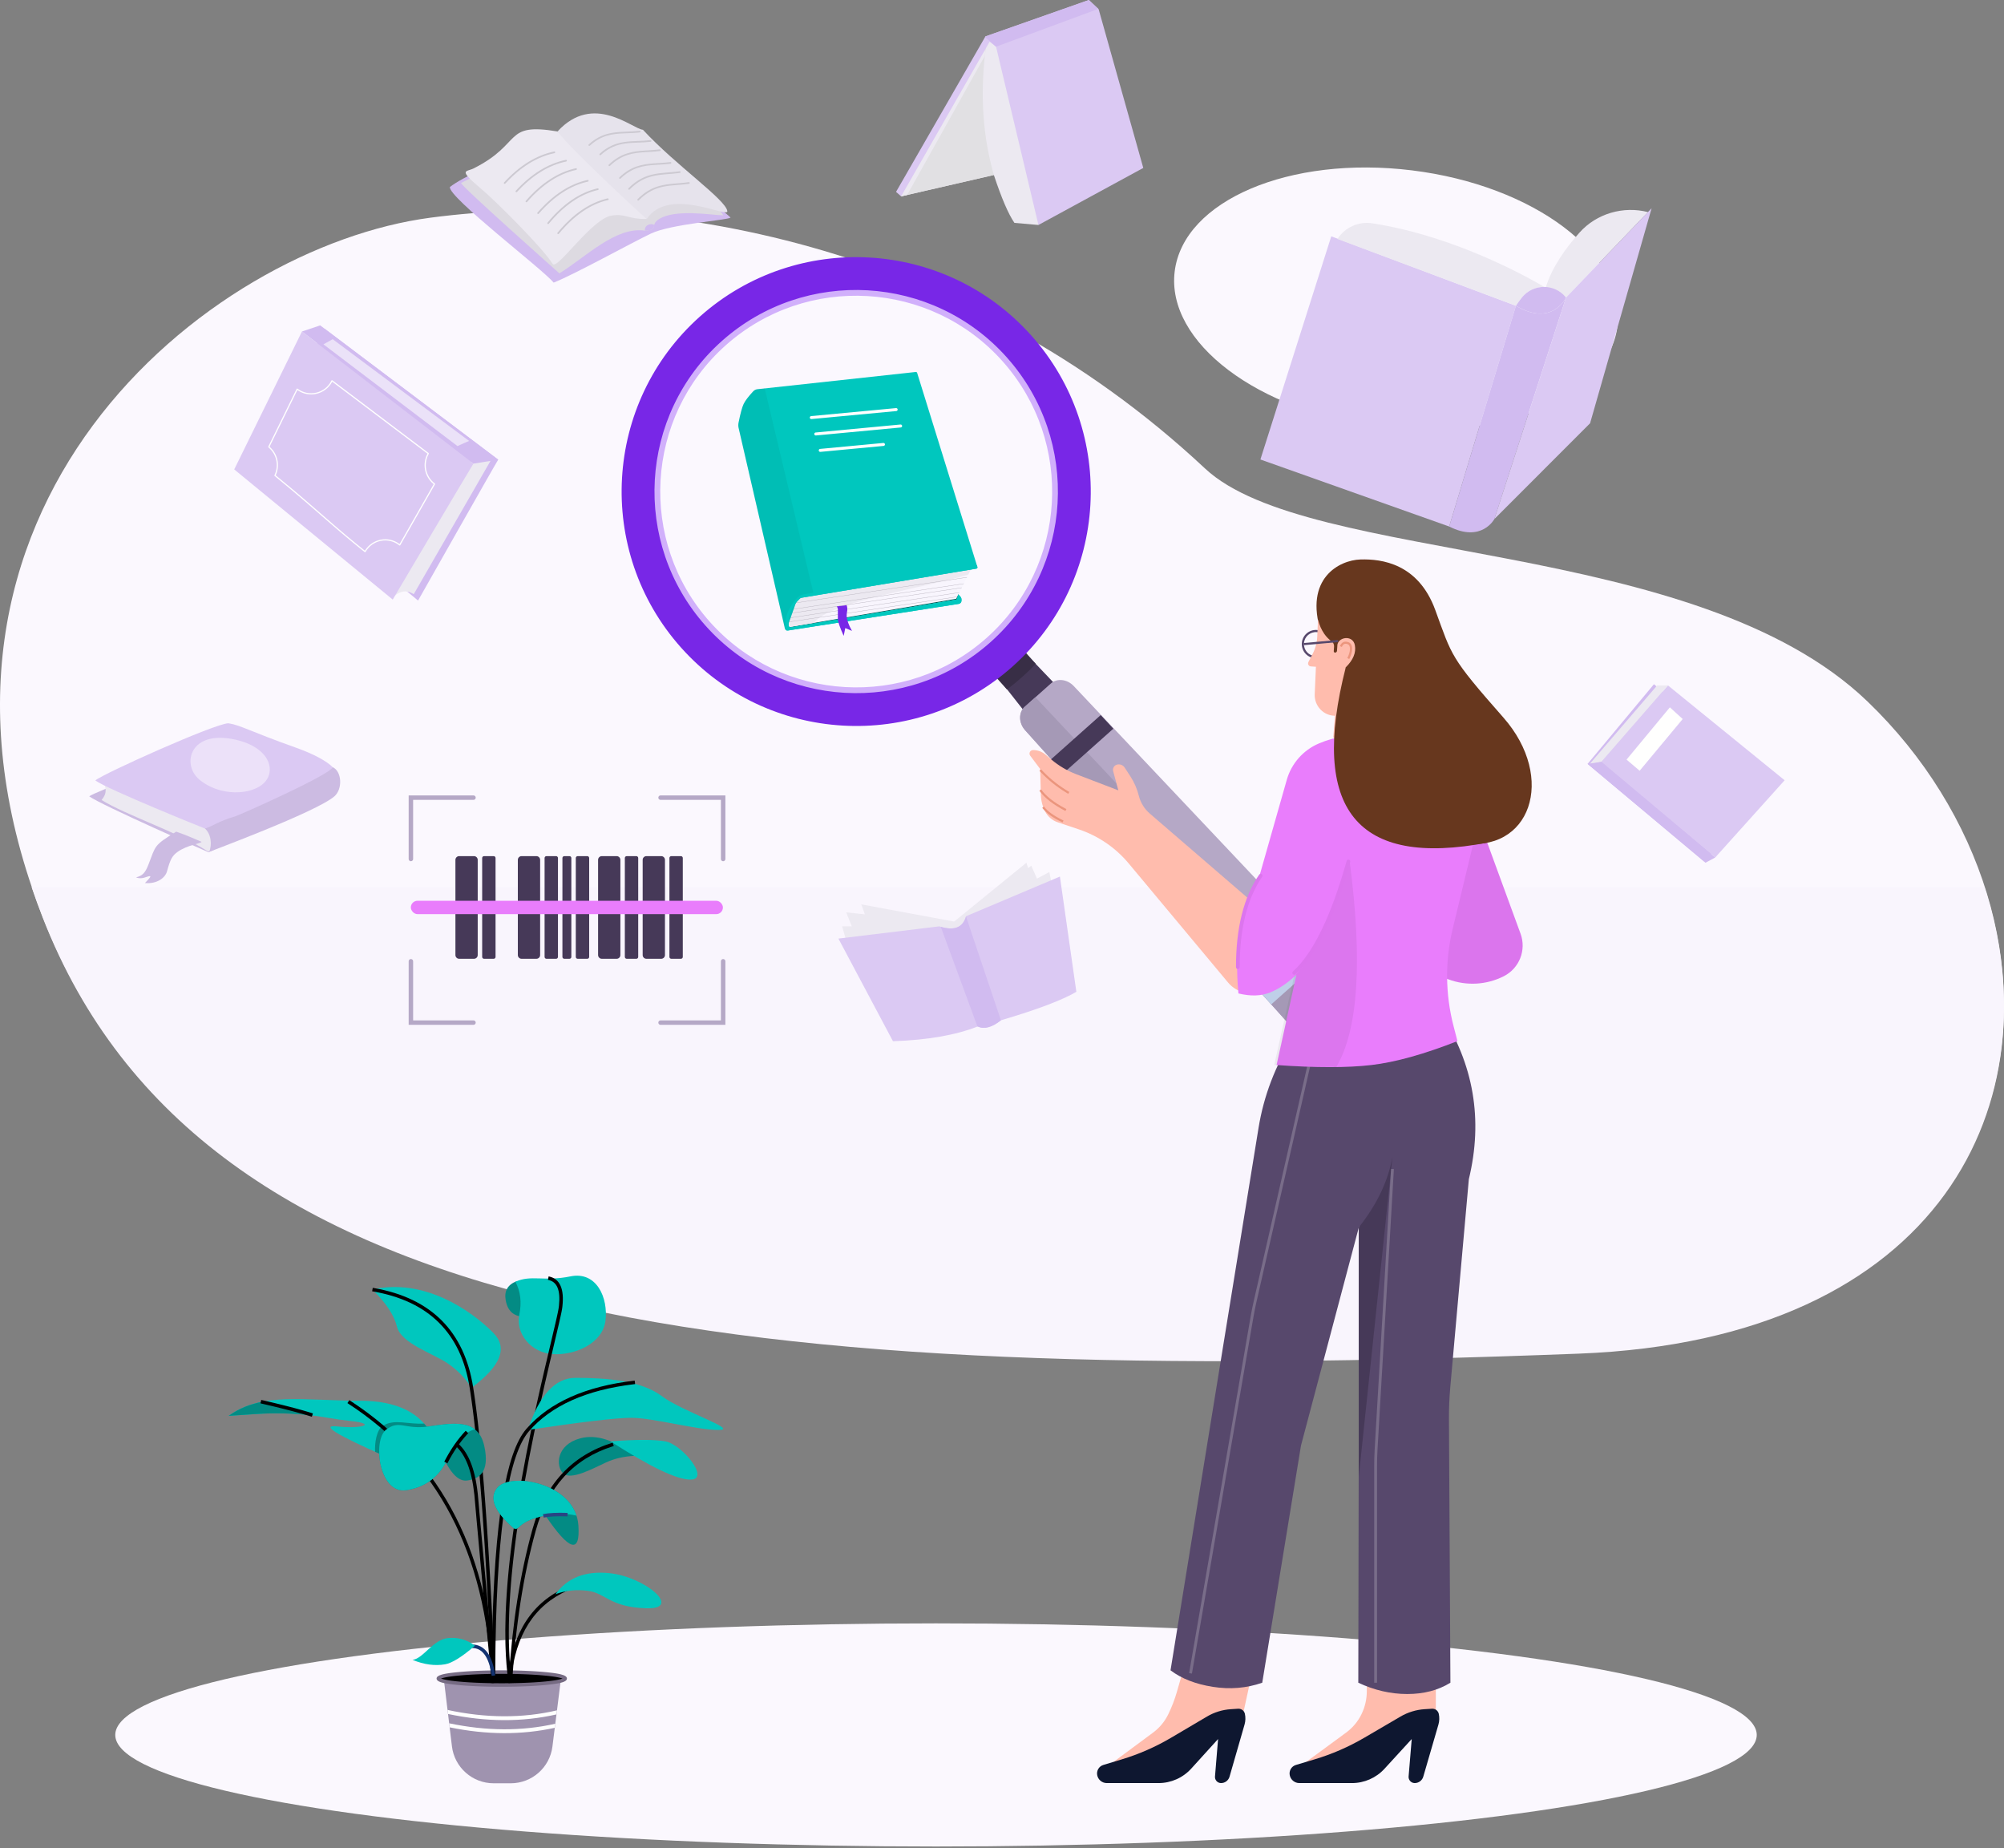
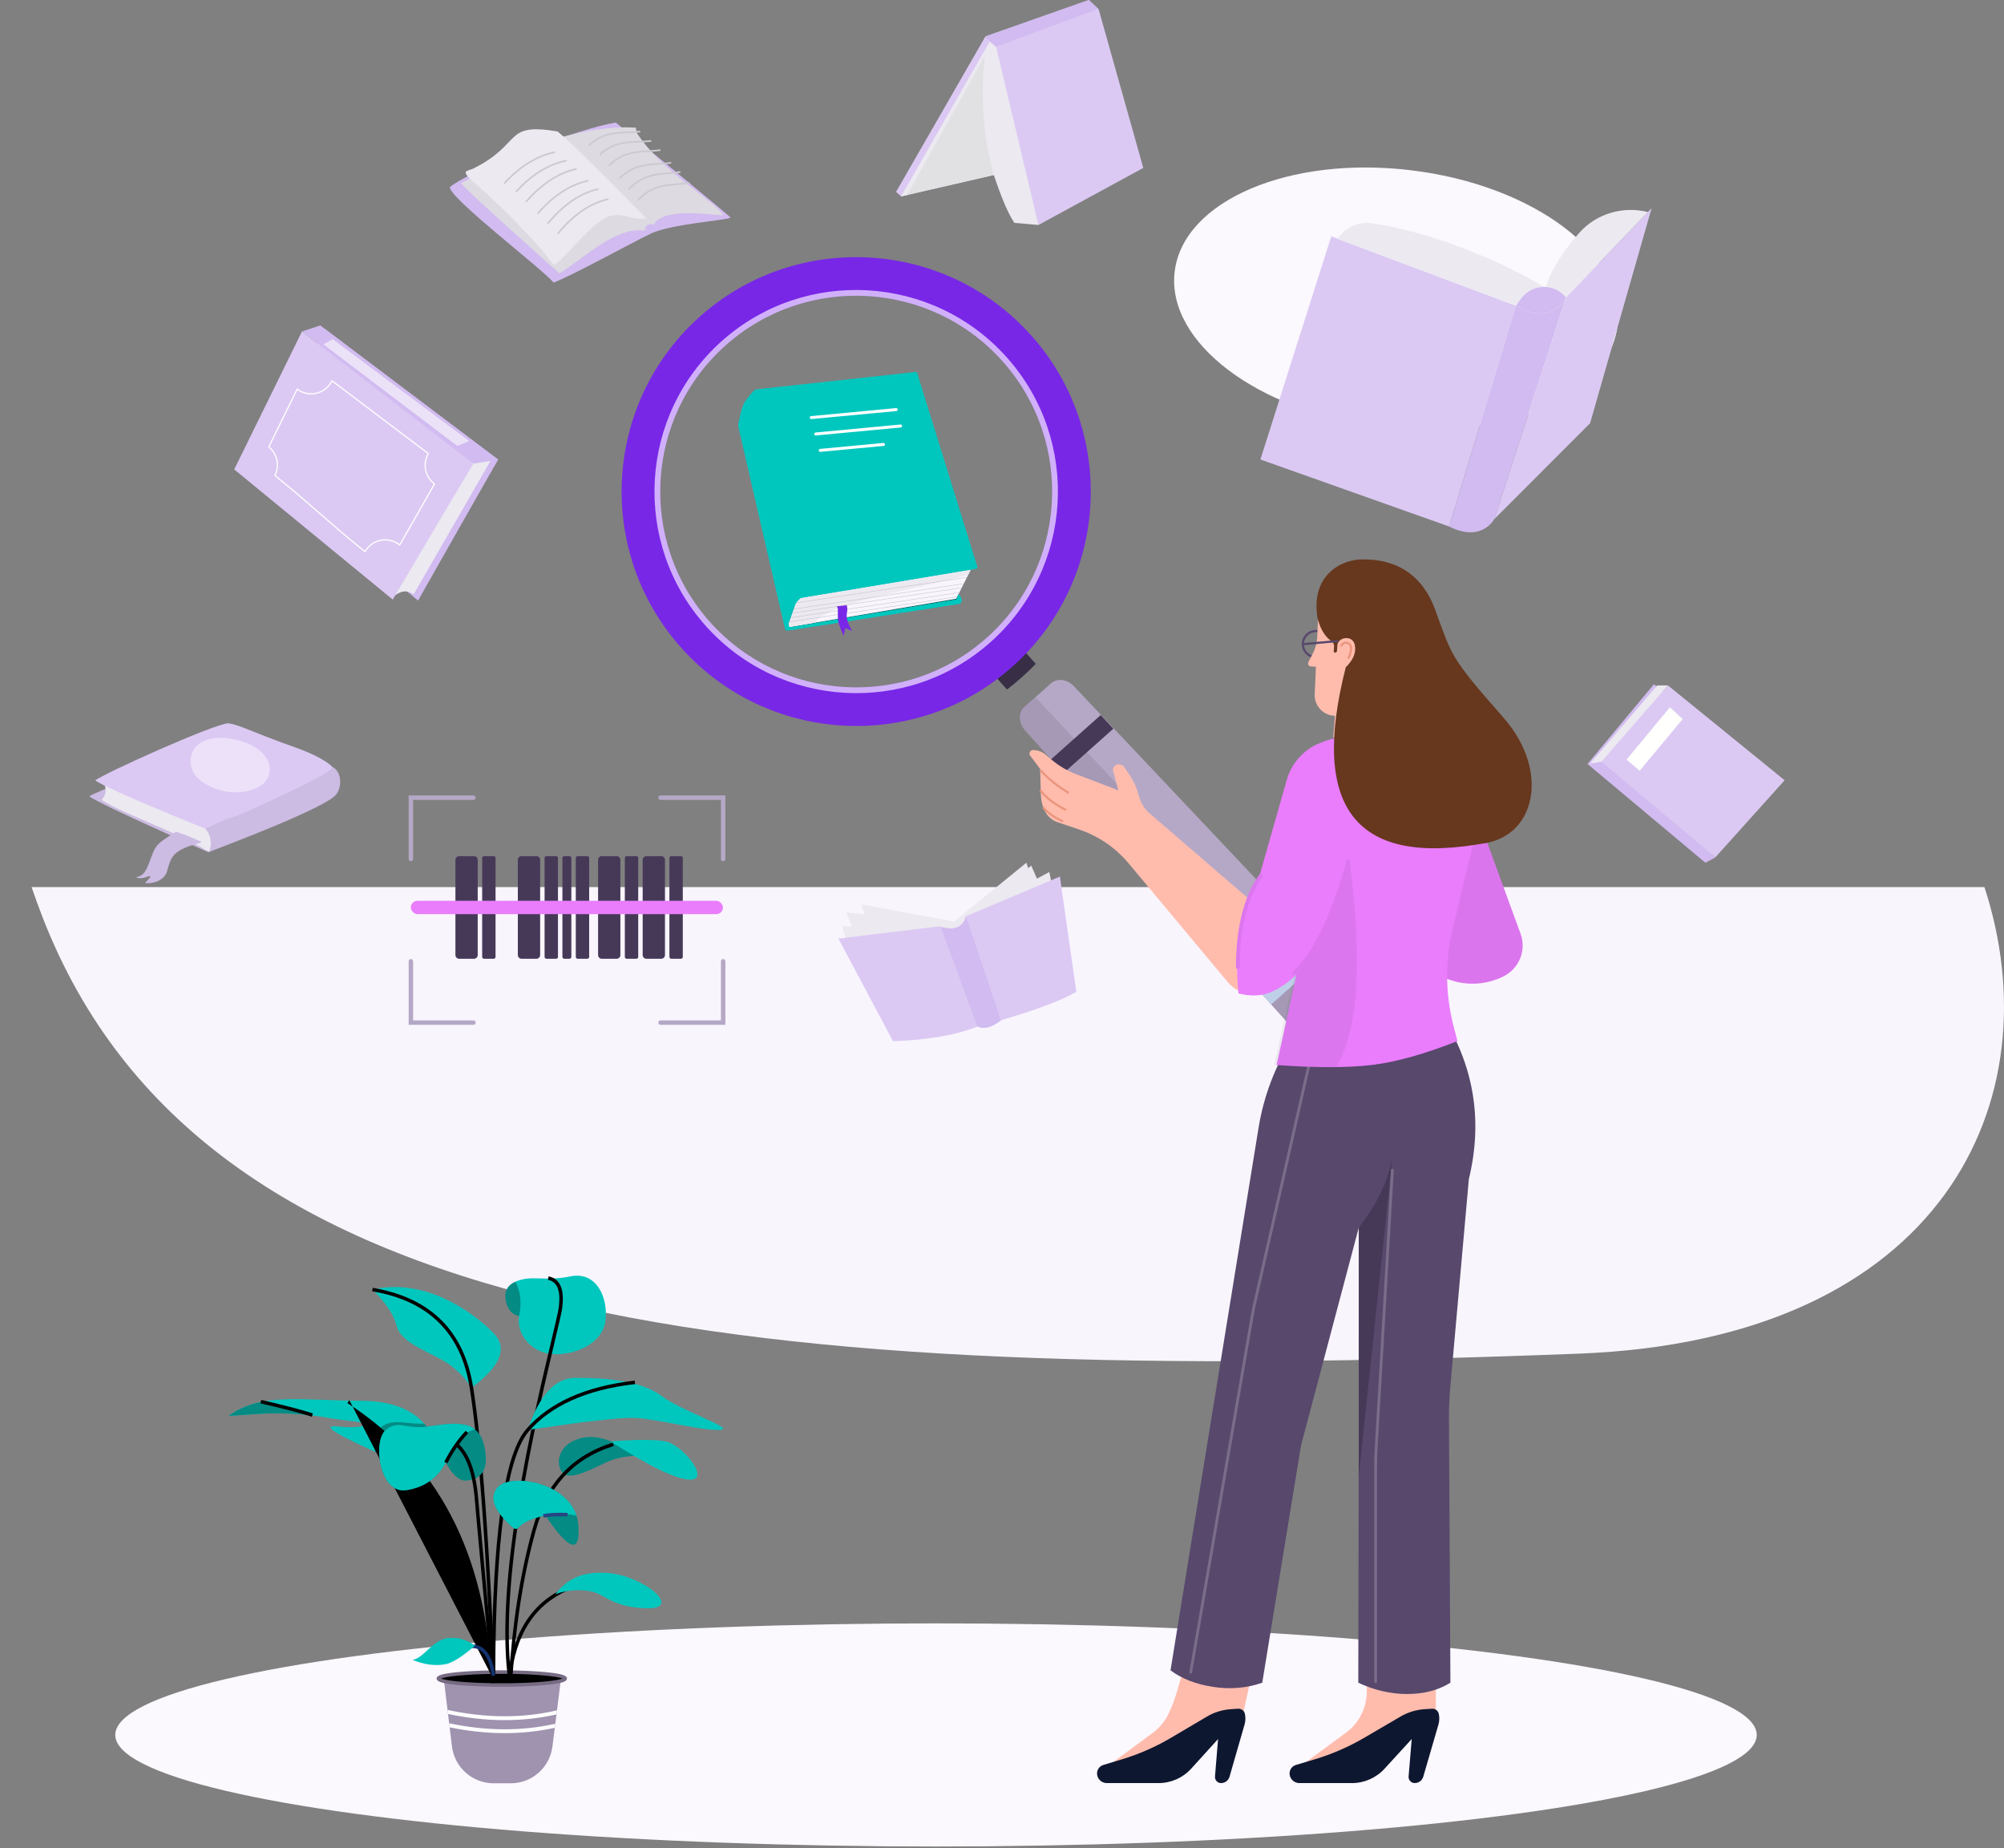
<svg xmlns="http://www.w3.org/2000/svg" width="1078px" height="994px" viewBox="0 0 1078 994" version="1.1">
  <rect x="0" y="0" width="1078" height="994" fill="#808080" stroke="none" />
  <title>4. Searching for a Book</title>
  <g id="spareisle" stroke="none" stroke-width="1" fill="none" fill-rule="evenodd">
    <g id="4.-Searching-for-a-Book">
      <ellipse id="Oval" fill="#FBF8FE" cx="503.5" cy="933.106" rx="441.5" ry="60" />
-       <path d="M22.991,493.205 C-63.074,273.585 111.607,132.834 231.678,117.063 C351.75,101.293 517.849,129.976 648.191,251.948 C704.093,304.262 911.844,288.237 1004.509,377.209 C1127.9,495.681 1108.534,717.094 849.171,727.045 C395.029,744.468 109.057,712.825 22.991,493.205 Z" id="Path-57" fill="#FBF8FE" />
      <ellipse id="Oval" fill="#FBF8FE" transform="translate(751, 160.606) rotate(7) translate(-751, -160.606) " cx="751" cy="160.606" rx="120" ry="69.5" />
      <path d="M849.204,728.041 C395.127,745.482 109.196,713.806 23.143,493.958 C20.924,488.288 18.878,482.67 17,477.106 L1067.479,477.112 C1104.631,590.956 1046.046,720.48 849.204,728.041 Z" id="Path" fill="#F9F5FD" />
      <g id="Group-4" transform="translate(273.824, 113.137)">
        <g id="magnifier" transform="translate(302.176, 258.685) scale(-1, 1) rotate(77) translate(-302.176, -258.685) translate(97.369, -4.156)">
          <g id="Group-8" transform="translate(182.905, 212.563)">
            <path d="M16.926,0 L28.67,16.615 C26.03,18.809 23.285,20.918 20.438,22.934 C17.591,24.951 14.691,26.838 11.745,28.601 L11.745,28.601 L0,11.987" id="Clip-7" />
-             <polygon id="Path-6" fill="#463958" points="20.89 42.5 5.715 19.335 21.103 7.356 42.784 34.313" />
            <path d="M16.926,0 L0,11.987 L11.745,28.601 C14.691,26.838 17.591,24.951 20.438,22.934 C23.285,20.918 26.03,18.809 28.67,16.615 L16.926,0 Z" id="Fill-6" fill="#382E46" />
          </g>
          <g id="Group-11" transform="translate(199.905, 239.24)">
            <path d="M205.296,251.775 C212.011,260.875 210.938,273.032 202.937,278.699 L196.035,283.587 C188.034,289.253 176.223,286.218 169.884,276.853 L166.942,272.511 L162.484,265.924 L159.944,262.172 L155.479,255.575 L1.837,24.607 C-1.073,20.312 -0.462,14.809 3.216,12.205 L18.542,1.351 C22.209,-1.245 27.596,0.009 30.675,4.184 L190.044,231.096 L194.772,237.507 L197.461,241.152 L202.185,247.553 L205.296,251.775 Z" id="Fill-9" fill="#B5A8C6" />
            <path d="M30.675,4.184 L190.044,231.096 L202.185,247.553 L205.296,251.775 C212.011,260.875 210.938,273.032 202.937,278.699 L197.34,282.662 L12.283,5.783 L18.542,1.351 C22.209,-1.245 27.596,0.009 30.675,4.184 Z" id="Path" fill="#A599B6" />
            <polygon id="Path" fill="#BFCFE8" points="140.132 160.031 144.702 166.538 111.767 189.863 107.361 183.24" />
            <polygon id="Path" fill="#BFCFE8" points="132.952 149.806 137.528 156.322 104.85 179.466 100.438 172.831" />
          </g>
          <path d="M65.226,40.107 C17.797,73.696 6.513,139.644 40.071,187.115 C73.627,234.588 139.513,245.883 186.942,212.295 C234.371,178.706 245.656,112.759 212.099,65.287 C178.541,17.814 112.655,6.518 65.226,40.107 M196.851,226.314 C141.7,265.37 65.087,252.236 26.064,197.035 C-12.958,141.832 0.165,65.146 55.317,26.088 C110.469,-12.97 187.083,0.165 226.105,55.368 C265.125,110.57 252.003,187.256 196.851,226.314" id="Fill-34" fill="#D1B0FB" />
          <polygon id="Fill-12" fill="#463958" points="219.23 289.667 249.093 268.519 243.166 260.482 213.63 281.399" />
          <path d="M63.436,37.575 C14.613,72.151 2.996,140.039 37.54,188.906 C72.085,237.776 139.909,249.403 188.733,214.826 C237.555,180.251 249.173,112.364 214.627,63.495 C180.084,14.626 112.26,2.999 63.436,37.575 M198.933,229.258 C142.159,269.464 63.292,255.944 23.123,199.117 C-17.047,142.292 -3.538,63.35 53.235,23.144 C110.009,-17.062 188.877,-3.541 229.046,53.284 C269.215,110.111 255.707,189.051 198.933,229.258" id="Fill-38" fill="#7827E7" />
        </g>
        <path d="M519.78,322.53 L544.124,389.042 C547.338,397.823 543.492,407.622 535.164,411.873 C525.869,416.617 515.007,417.229 505.238,413.561 L486.823,406.645 L486.823,406.645 L519.78,322.53 Z" id="Path-6" fill="#DB75ED" />
        <g id="Group-2" transform="translate(315.558, 431.61)">
          <g id="Group" transform="translate(103.559, 344.483)">
            <path d="M7.093,60.294 C15.129,54.394 23.164,48.493 31.199,42.593 C34.678,40.038 37.49,36.684 39.397,32.812 C41.306,28.936 42.3,24.673 42.3,20.351 L42.3,0 L42.3,0 L79.425,0 L79.425,35.278 L34.14,60.294 C16.109,60.294 7.093,60.294 7.093,60.294 Z" id="Path-281" fill="#FFBCAD" />
            <path d="M77.368,29.778 L73.405,30.028 C68.836,30.316 64.399,31.67 60.447,33.981 L40.973,45.372 C32.52,50.316 23.506,54.233 14.124,57.039 L4.153,60.022 C1.798,60.726 0.363,63.105 0.839,65.517 C1.327,67.988 3.494,69.77 6.013,69.77 L34.3,69.77 C40.964,69.77 47.321,66.972 51.822,62.058 L66.457,46.081 L66.457,46.081 L64.784,66.19 C64.633,68.009 65.985,69.607 67.805,69.758 C67.896,69.766 67.987,69.77 68.079,69.77 C70.207,69.77 72.08,68.364 72.675,66.32 L80.825,38.302 C81.374,36.417 81.436,34.425 81.007,32.509 C80.631,30.828 79.088,29.67 77.368,29.778 Z" id="Path-280" fill="#0E1730" />
          </g>
          <g id="Group-Copy" transform="translate(0, 344.483)">
            <path d="M7.029,60.294 C14.984,54.399 22.939,48.504 30.894,42.609 C34.355,40.044 37.149,36.684 39.038,32.812 C40.952,28.892 42.521,24.811 43.725,20.618 L49.649,0 L49.649,0 L86.437,0 L78.703,35.278 L33.829,60.294 C15.962,60.294 7.029,60.294 7.029,60.294 Z" id="Path-281" fill="#FFBCAD" />
            <path d="M76.638,29.78 L72.737,30.028 C68.211,30.316 63.817,31.668 59.911,33.973 L40.58,45.383 C32.217,50.32 23.292,54.233 13.995,57.039 L4.148,60.012 C1.793,60.723 0.359,63.102 0.832,65.517 C1.315,67.987 3.479,69.77 5.997,69.77 L33.828,69.77 C40.53,69.77 46.92,66.94 51.423,61.978 L65.852,46.081 L65.852,46.081 L64.192,66.222 C64.044,68.027 65.386,69.61 67.19,69.759 C67.28,69.766 67.37,69.77 67.46,69.77 C69.568,69.77 71.421,68.375 72.005,66.349 L80.09,38.303 C80.633,36.417 80.696,34.425 80.27,32.509 C79.898,30.829 78.356,29.671 76.638,29.78 Z" id="Path-280" fill="#0E1730" />
          </g>
          <path d="M185.48,0 C203.388,27.605 208.476,57.428 200.745,89.468 L190.769,201.237 C190.256,206.976 190.016,212.737 190.048,218.499 L190.833,360.271 L190.833,360.271 C184.289,364.325 176.551,366.351 167.62,366.351 C158.689,366.351 149.907,364.325 141.277,360.271 L141.737,114.727 L110.452,232.696 L89.612,360.271 C81.164,363.224 72.288,363.963 62.984,362.486 C53.68,361.01 46.11,358.049 40.273,353.604 L87.622,61.846 C90.405,44.692 96.667,28.289 106.021,13.644 L114.735,0 L114.735,0 L185.48,0 Z" id="Path-279" fill="#57486C" />
          <path d="M141.535,115.369 C151.221,103.225 157.261,90.605 159.654,77.509 L141.535,249.456 L141.535,115.369 Z" id="Path-2" fill="#463958" />
          <path d="M51.03,355.236 L84.139,163.369 C84.602,160.688 85.136,158.02 85.74,155.367 L115.149,26.291 L115.149,26.291" id="Path-3" stroke="#FFFFFF" stroke-width="1.536" opacity="0.2" />
          <path d="M150.594,360.271 L150.594,243.647 C150.594,240.662 150.681,237.677 150.855,234.696 L159.654,83.968 L159.654,83.968" id="Path-4" stroke="#FFFFFF" stroke-width="1.536" opacity="0.2" />
        </g>
        <path d="M288.411,323.36 C286.963,320.579 286.167,317.505 286.082,314.372 L285.705,300.432 L285.705,300.432 L280.364,293.318 C279.731,292.476 279.901,291.28 280.744,290.648 C281.074,290.4 281.476,290.266 281.889,290.266 C284.353,290.266 286.737,291.139 288.619,292.73 L291.715,295.349 C295.694,298.714 300.211,301.384 305.077,303.248 L327.762,311.939 L327.762,311.939 L324.979,301.63 C324.572,300.126 325.442,298.572 326.937,298.132 C328.533,297.662 330.248,298.293 331.158,299.687 L334.136,304.247 C336.265,307.507 337.836,311.099 338.786,314.875 C339.72,318.586 341.777,321.919 344.676,324.418 C364.429,341.445 384.183,358.472 403.936,375.499 C403.936,375.499 396.316,420.856 396.316,420.856 C396.316,420.856 396.316,420.856 396.316,420.856 C392.578,420.168 389.199,418.193 386.764,415.275 L333.34,351.258 C326.282,342.801 317.019,336.466 306.578,332.955 L295.126,329.104 C292.228,328.13 289.822,326.071 288.411,323.36 Z" id="Path-5" fill="#FFBCAD" />
        <path d="M463.477,282.46 L484.618,284.527 C495.977,285.638 506.446,291.166 513.769,299.921 C520.956,308.513 523.645,320.004 521.017,330.893 L507.614,386.415 C503.466,403.601 503.619,421.544 508.06,438.656 L510.173,446.797 L510.173,446.797 C492.157,453.886 476.701,458.18 463.804,459.678 C450.908,461.175 433.932,461.175 412.877,459.678 L423.554,411.078 C418.869,415.55 414.129,418.747 409.335,420.67 C404.54,422.593 398.888,422.762 392.377,421.175 C389.939,396.673 393.693,375.628 403.641,358.039 L418.36,306.294 C420.868,297.475 427.24,290.268 435.685,286.697 C444.451,282.99 454.005,281.533 463.477,282.46 Z" id="Path-17" fill="#E97DFC" />
        <path d="M452.214,350.184 C459.22,403.919 456.811,440.781 444.984,460.77 C435.278,460.916 424.154,460.551 411.611,459.675 L422.281,412.001 C433.597,400.28 443.575,379.675 452.214,350.184 Z" id="Path" fill="#000000" opacity="0.058" />
        <g id="Group-52" transform="translate(488.956, 266.185) scale(-1, 1) rotate(-4) translate(-488.956, -266.185) translate(424.853, 189.826)">
          <path d="M121.183,39.756 C116.985,39.756 113.582,43.162 113.582,47.363 C113.582,51.564 116.985,54.97 121.183,54.97 C125.38,54.97 128.783,51.564 128.783,47.363 C128.783,43.162 125.38,39.756 121.183,39.756 Z M121.183,40.907 C124.744,40.907 127.632,43.797 127.632,47.363 C127.632,50.928 124.744,53.819 121.183,53.819 C117.621,53.819 114.733,50.928 114.733,47.363 C114.733,43.797 117.621,40.907 121.183,40.907 Z" id="Oval" fill="#57486C" fill-rule="nonzero" />
          <path d="M100.457,0.29 C111.822,1.432 130.082,12.613 118.865,40.903 C107.648,69.193 92.822,76.8 89.448,87.377 C86.074,97.954 75.213,145.058 36.635,148.632 C-1.942,152.205 -13.063,110.211 17.875,79.686 C48.814,49.161 47.574,48.814 58.432,24.552 C69.29,0.29 89.091,-0.853 100.457,0.29 Z" id="Path-87" fill="#67371E" />
          <path d="M120.986,34.126 L120.748,43.283 C120.664,46.52 121.285,49.737 122.568,52.71 L124.549,57.299 C124.898,58.108 124.525,59.046 123.716,59.395 C123.517,59.482 123.302,59.526 123.084,59.526 L120.325,59.526 L120.325,59.526 L119.94,74.323 C119.862,77.328 118.569,80.172 116.357,82.206 L116.29,82.267 C114.122,84.261 111.233,85.283 108.293,85.097 L108.293,85.097 L108.293,85.097 L108.353,96.813 L84.526,99.732 L84.669,99.048 C86.808,88.777 91.578,79.237 98.512,71.364 C101.839,67.586 103.767,63.367 104.296,58.708 C100.581,54.504 99.228,50.44 100.236,46.515 C101.749,40.628 110.194,42.847 109.619,47.707 L109.619,50.183 C109.619,50.69 109.984,51.123 110.483,51.209 C110.885,51.278 111.267,51.008 111.337,50.606 C111.344,50.565 111.347,50.523 111.347,50.481 L111.347,48.008 C111.348,46.891 111.932,45.856 112.89,45.28 C114.43,44.35 115.827,43.108 117.079,41.555 C118.736,39.498 120.039,37.022 120.986,34.126 Z" id="Path-86" fill="#FFBCAD" />
          <path d="M104.296,58.708 C118.438,136.254 90.862,165.826 21.567,147.424 L36.002,120.035 L104.296,58.708 Z" id="Path-97" fill="#67371E" />
          <path d="M103.681,45.168 C105.772,44.474 107.333,45.237 108.16,47.322 L108.243,47.543 L107.158,47.93 C106.56,46.253 105.597,45.745 104.044,46.26 C102.269,46.849 102.395,50.351 103.714,53.447 L103.815,53.679 L102.764,54.15 C102.695,53.994 102.627,53.837 102.563,53.68 L102.377,53.206 C101.077,49.719 101.114,46.019 103.681,45.168 Z" id="Path-9" fill="#EB957D" fill-rule="nonzero" />
          <polygon id="Path-10" fill="#57486C" fill-rule="nonzero" points="109.483 44.304 127.804 47.252 127.621 48.388 109.3 45.441" />
        </g>
        <path d="M403.497,357.298 C403.81,356.843 404.433,356.729 404.888,357.043 C405.342,357.356 405.457,357.979 405.143,358.434 C397.085,370.111 393.04,386.304 393.04,407.029 C393.04,407.581 392.593,408.029 392.04,408.029 C391.488,408.029 391.04,407.581 391.04,407.029 C391.04,385.929 395.182,369.347 403.497,357.298 Z" id="Path-27" fill="#DC75EE" fill-rule="nonzero" />
        <path d="M451.79,349.221 C452.322,349.371 452.631,349.923 452.482,350.455 L452.227,351.355 L451.715,353.137 L451.201,354.895 C451.115,355.186 451.028,355.476 450.942,355.765 L450.423,357.487 L449.9,359.185 C449.812,359.466 449.725,359.746 449.637,360.025 L449.11,361.687 L448.579,363.325 L448.045,364.939 L447.508,366.53 C447.418,366.793 447.328,367.055 447.238,367.316 L446.696,368.871 L446.151,370.401 C446.06,370.654 445.969,370.906 445.878,371.157 L445.328,372.652 C445.236,372.899 445.144,373.145 445.051,373.39 L444.497,374.849 C444.404,375.09 444.311,375.33 444.218,375.57 L443.659,376.992 L443.096,378.391 C443.002,378.623 442.908,378.853 442.813,379.082 L442.246,380.445 C442.151,380.67 442.056,380.894 441.961,381.118 L441.388,382.445 L440.812,383.748 C440.427,384.609 440.04,385.454 439.651,386.283 L439.066,387.514 C438.87,387.921 438.674,388.323 438.477,388.722 L437.885,389.906 L437.29,391.065 C435.599,394.318 433.868,397.282 432.098,399.958 L431.472,400.891 C428.751,404.881 425.937,408.198 423.028,410.841 C422.62,411.213 421.987,411.183 421.616,410.774 C421.244,410.366 421.274,409.733 421.683,409.362 C427.864,403.743 433.656,394.886 439.047,382.795 L439.613,381.51 C439.801,381.078 439.989,380.642 440.176,380.202 L440.736,378.869 C440.922,378.421 441.108,377.969 441.293,377.513 L441.847,376.133 C441.94,375.901 442.032,375.668 442.123,375.434 L442.673,374.018 L443.22,372.578 L443.763,371.114 L444.304,369.627 C444.394,369.377 444.484,369.126 444.573,368.874 L445.109,367.35 L445.642,365.803 L446.173,364.232 C446.261,363.968 446.349,363.703 446.436,363.437 L446.962,361.83 L447.485,360.199 L448.004,358.545 L448.521,356.866 L449.034,355.163 L449.545,353.437 L450.052,351.687 L450.557,349.913 C450.706,349.381 451.259,349.072 451.79,349.221 Z" id="Path-28" fill="#DC75EE" fill-rule="nonzero" />
        <path d="M286.17,300.631 C290.024,304.815 294.416,308.468 299.23,311.493 L299.994,311.966 L301.396,312.82 L300.797,313.803 L299.395,312.949 C294.437,309.929 289.905,306.263 285.918,302.047 L285.324,301.411 L286.17,300.631 Z" id="Path-7" fill="#EB957D" fill-rule="nonzero" />
        <path d="M286.217,311.443 C288.727,314.992 293.068,318.42 299.243,321.711 L299.828,322.019 L299.295,323.04 C292.861,319.683 288.271,316.159 285.529,312.455 L285.277,312.107 L286.217,311.443 Z" id="Path-11" fill="#EB957D" fill-rule="nonzero" />
        <path d="M287.743,320.649 C289.593,323.129 292.935,325.556 297.768,327.912 L298.274,328.155 L297.779,329.195 C292.694,326.773 289.111,324.252 287.03,321.611 L286.821,321.337 L287.743,320.649 Z" id="Path-12" fill="#EB957D" fill-rule="nonzero" />
      </g>
      <g id="Group-68" transform="translate(451, 464)">
        <path d="M114.81,11.848 L113.463,5.007 L68.677,28.764 C65.927,32.401 61.131,34.219 54.289,34.219 L2.011,34.219 L6.025,48.358 C51.958,43.461 74.924,41.013 74.924,41.013 C74.924,41.013 88.219,31.291 114.81,11.848 Z" id="Path-177" fill="#ECE9F1" />
        <polygon id="Path-178" fill="#ECE9F1" points="109.231 14.077 103.755 1.581 62.464 33.045 4.175 26.682 14.211 51.723 90.62 40.614" />
        <polygon id="Path-179" fill="#ECE9F1" points="105.949 14.691 101.123 0 62.281 31.65 12.31 22.406 25.04 58.058" />
        <path d="M119.153,7.446 L68.677,28.764 C66.949,34.982 62.153,36.8 54.289,34.219 L0,40.799 L29.349,96 C47.885,95.379 63.076,92.739 74.923,88.079 C78.427,89.69 82.594,88.581 87.423,84.751 C106.947,78.977 120.472,73.869 128,69.426 L119.153,7.446 Z" id="Path-143" fill="#DBC9F3" />
        <path d="M68.645,28.877 L87.423,84.751 C82.594,88.581 78.427,89.69 74.923,88.079 L74.804,88.126 L74.804,88.126 L55.057,34.46 C62.383,36.651 66.904,34.819 68.62,28.966 L68.645,28.877 Z" id="Path" fill="#D1BBF0" />
      </g>
      <g id="Group-84" transform="translate(219.831, 427.8)">
        <path d="M34.869,0 C35.531,0 36.069,0.537 36.069,1.2 C36.069,1.821 35.596,2.332 34.991,2.394 L34.869,2.4 L2.399,2.4 L2.4,34.198 C2.4,34.819 1.928,35.33 1.323,35.392 L1.2,35.398 C0.579,35.398 0.068,34.926 0.006,34.321 L0,34.198 L0,0 L34.869,0 Z M135.501,0 C134.838,0 134.301,0.537 134.301,1.2 C134.301,1.821 134.773,2.332 135.378,2.394 L135.501,2.4 L167.97,2.4 L167.969,34.198 C167.969,34.819 168.441,35.33 169.047,35.392 L169.169,35.398 C169.791,35.398 170.302,34.926 170.363,34.321 L170.369,34.198 L170.369,0 L135.501,0 Z M34.869,123.4 C35.531,123.4 36.069,122.863 36.069,122.2 C36.069,121.579 35.596,121.068 34.991,121.006 L34.869,121 L2.399,121.001 L2.4,89.202 C2.4,88.581 1.928,88.07 1.323,88.008 L1.2,88.002 C0.579,88.002 0.068,88.474 0.006,89.079 L0,89.202 L0,123.4 L34.869,123.4 Z M135.501,123.4 C134.838,123.4 134.301,122.863 134.301,122.2 C134.301,121.579 134.773,121.068 135.378,121.006 L135.501,121 L167.97,121.001 L167.969,89.202 C167.969,88.581 168.441,88.07 169.047,88.008 L169.169,88.002 C169.791,88.002 170.302,88.474 170.363,89.079 L170.369,89.202 L170.369,123.4 L135.501,123.4 Z" id="Combined-Shape" fill="#B5A8C6" fill-rule="nonzero" />
        <path d="M27.152,32.658 L35.143,32.658 C36.247,32.658 37.143,33.553 37.143,34.658 L37.143,85.859 C37.143,86.963 36.247,87.859 35.143,87.859 L27.152,87.859 C26.047,87.859 25.152,86.963 25.152,85.859 L25.152,34.658 C25.152,33.553 26.047,32.658 27.152,32.658 Z M60.727,32.658 L68.718,32.658 C69.822,32.658 70.718,33.553 70.718,34.658 L70.718,85.859 C70.718,86.963 69.822,87.859 68.718,87.859 L60.727,87.859 C59.622,87.859 58.727,86.963 58.727,85.859 L58.727,34.658 C58.727,33.553 59.622,32.658 60.727,32.658 Z M40.541,32.658 L45.736,32.658 C46.288,32.658 46.736,33.105 46.736,33.658 L46.736,86.859 C46.736,87.411 46.288,87.859 45.736,87.859 L40.541,87.859 C39.989,87.859 39.541,87.411 39.541,86.859 L39.541,33.658 C39.541,33.105 39.989,32.658 40.541,32.658 Z M103.895,32.658 L111.886,32.658 C112.99,32.658 113.886,33.553 113.886,34.658 L113.886,85.859 C113.886,86.963 112.99,87.859 111.886,87.859 L103.895,87.859 C102.79,87.859 101.895,86.963 101.895,85.859 L101.895,34.658 C101.895,33.553 102.79,32.658 103.895,32.658 Z M117.284,32.658 L122.479,32.658 C123.031,32.658 123.479,33.105 123.479,33.658 L123.479,86.859 C123.479,87.411 123.031,87.859 122.479,87.859 L117.284,87.859 C116.732,87.859 116.284,87.411 116.284,86.859 L116.284,33.658 C116.284,33.105 116.732,32.658 117.284,32.658 Z M127.877,32.658 L135.868,32.658 C136.973,32.658 137.868,33.553 137.868,34.658 L137.868,85.859 C137.868,86.963 136.973,87.859 135.868,87.859 L127.877,87.859 C126.772,87.859 125.877,86.963 125.877,85.859 L125.877,34.658 C125.877,33.553 126.772,32.658 127.877,32.658 Z M141.266,32.658 L146.461,32.658 C147.013,32.658 147.461,33.105 147.461,33.658 L147.461,86.859 C147.461,87.411 147.013,87.859 146.461,87.859 L141.266,87.859 C140.714,87.859 140.266,87.411 140.266,86.859 L140.266,33.658 C140.266,33.105 140.714,32.658 141.266,32.658 Z M74.116,32.658 L79.311,32.658 C79.863,32.658 80.311,33.105 80.311,33.658 L80.311,86.859 C80.311,87.411 79.863,87.859 79.311,87.859 L74.116,87.859 C73.564,87.859 73.116,87.411 73.116,86.859 L73.116,33.658 C73.116,33.105 73.564,32.658 74.116,32.658 Z M90.904,32.658 L96.098,32.658 C96.651,32.658 97.098,33.105 97.098,33.658 L97.098,86.859 C97.098,87.411 96.651,87.859 96.098,87.859 L90.904,87.859 C90.351,87.859 89.904,87.411 89.904,86.859 L89.904,33.658 C89.904,33.105 90.351,32.658 90.904,32.658 Z M83.709,32.658 L86.505,32.658 C87.058,32.658 87.505,33.105 87.505,33.658 L87.505,86.859 C87.505,87.411 87.058,87.859 86.505,87.859 L83.709,87.859 C83.157,87.859 82.709,87.411 82.709,86.859 L82.709,33.658 C82.709,33.105 83.157,32.658 83.709,32.658 Z" id="Combined-Shape" fill="#463958" />
        <rect id="Rectangle" fill="#E97DFC" x="1.169" y="56.658" width="167.876" height="7.2" rx="3.6" />
      </g>
      <g id="Group-70" transform="translate(482, 0)">
        <path d="M2.738,105.603 L52.618,94.119 C56.756,106.594 60.445,115.178 63.684,119.869 L76.607,121 L84.082,98.883 L58.942,19.587 L47.867,21.576 L2.738,102.553 L2.738,105.603 Z" id="Path-184" fill="#ECE9F1" />
        <path d="M52.396,93.336 L52.618,94.119 L2.738,105.603 L2.738,102.553 L47.867,21.576 L48.915,21.388 C45.045,46.778 46.133,70.498 52.178,92.55 L52.396,93.336 Z" id="Path" fill="#E1E0E3" />
        <path d="M47.78,30.043 L5.961,104.861 L2.738,105.603 L2.738,102.553 L38.627,38.156 L48.172,26.716 C48.032,27.828 47.901,28.937 47.78,30.043 Z" id="Path" fill="#ECE9F1" />
        <path d="M133,90.32 L76.607,121 L53.8,25.108 C51.492,23.32 50.338,22.426 50.338,22.426 C50.338,22.426 34.471,50.152 2.738,105.603 L0,103.2 L48.081,19.587 L103.723,0 L108.991,4.973 L133,90.32 Z" id="Path-183" fill="#DBC9F3" />
        <polygon id="Path" fill="#D1BBF0" points="103.723 0 108.797 4.789 53.8 25.108 47.867 19.958 48.081 19.587" />
      </g>
      <g id="Group-75" transform="translate(242, 61)">
        <path d="M55.825,91 C66.409,86.897 97.6,69.647 108.136,64.627 C119.037,59.432 149.039,57.481 151,56.036 C150.952,55.46 89.315,4.875 89.236,4.89 C70.062,7.944 13.86,28.881 0.015,39.571 C-0.99,45.05 49.676,83.554 55.825,91" id="Fill-118" fill="#D1BBF0" />
        <path d="M104.901,63.049 C89.258,60.729 73.372,77.041 58.913,86.033 C58.913,86.033 4.382,37.646 6.057,37.388 C6.205,37.361 14.194,33.12 16.424,32.451 C25.908,29.624 31.972,21.798 41.102,18.66 C58.933,12.527 80.545,6.388 99.958,7.659 C100.238,7.675 99.947,9.595 101.031,11.208 C115.516,32.736 142.562,46.959 147.093,54.828 C140.871,54.722 120.924,51.152 112.222,57.027 C108.443,59.579 110.891,61.61 108.316,62.506 C107.608,62.754 106.545,62.933 104.901,63.049" id="Fill-119" fill="#DDDAE1" />
        <path d="M57.903,9.695 C28.483,4.796 39.547,16.108 12.802,29.561 C8.711,31.618 4.107,29.783 16.704,40.446 C25.766,48.114 50.264,72.79 55.26,80.896 C57.623,84.724 76.411,56.378 87.191,54.901 C94.998,53.836 95.649,56.942 105.894,56.753 C106.148,56.747 67.969,17.78 57.903,9.695" id="Fill-120" fill="#ECE9F1" />
-         <path d="M57.903,9.695 C77.225,-11.321 98.118,8.303 103.844,8.793 C121.717,28.079 148.431,46.342 149.25,52.555 C149.784,56.589 117.747,39.117 105.894,56.753 C105.757,56.959 64.765,19.198 57.903,9.695" id="Fill-121" fill="#E6E3EC" />
        <path d="M129.702,34.94 C129.758,35.183 129.608,35.425 129.366,35.481 C119.967,37.661 111.484,36.761 103.237,46.69 C103.078,46.881 102.795,46.907 102.604,46.748 C102.413,46.588 102.387,46.304 102.546,46.113 C108.924,38.435 115.465,37.069 122.471,35.866 L123.223,35.738 C123.474,35.695 123.726,35.652 123.979,35.609 L124.765,35.473 C126.21,35.221 127.675,34.948 129.163,34.603 C129.405,34.547 129.647,34.698 129.702,34.94 Z M124.31,29.534 C124.366,29.777 124.215,30.019 123.973,30.075 C121.422,30.667 118.938,31.031 116.509,31.447 L115.743,31.581 C109.506,32.689 103.617,34.333 97.844,41.284 C97.685,41.475 97.402,41.501 97.211,41.342 C97.02,41.182 96.994,40.898 97.153,40.707 C105.518,30.637 114.164,31.425 123.77,29.197 C124.012,29.141 124.254,29.292 124.31,29.534 Z M118.918,25.034 C118.971,25.277 118.818,25.517 118.575,25.571 C116.668,25.992 114.798,26.278 112.96,26.545 L112.175,26.659 L111.393,26.773 L111.032,26.826 L111.032,26.826 L110.312,26.934 C104.085,27.888 98.207,29.29 92.444,35.886 C92.28,36.073 91.996,36.092 91.81,35.928 C91.623,35.764 91.604,35.48 91.768,35.293 C97.587,28.631 103.542,27.132 109.861,26.124 L110.653,26 C113.166,25.614 115.738,25.274 118.382,24.691 C118.625,24.638 118.864,24.791 118.918,25.034 Z M112.626,18.727 C112.679,18.97 112.526,19.211 112.284,19.264 C110.785,19.595 109.31,19.842 107.855,20.063 L107.063,20.181 C106.8,20.219 106.537,20.257 106.275,20.295 L105.492,20.409 L104.712,20.523 C98.228,21.485 92.128,22.739 86.152,29.579 C85.989,29.767 85.705,29.785 85.518,29.621 C85.331,29.458 85.312,29.173 85.476,28.986 C91.538,22.047 97.747,20.71 104.361,19.693 L105.157,19.573 C105.29,19.553 105.423,19.533 105.556,19.513 L106.358,19.393 C108.233,19.111 110.142,18.814 112.091,18.384 C112.333,18.331 112.573,18.484 112.626,18.727 Z M107.234,14.227 C107.285,14.471 107.129,14.709 106.886,14.76 C97.481,16.727 88.997,15.232 80.751,24.182 C80.583,24.365 80.299,24.376 80.116,24.208 C79.934,24.039 79.923,23.754 80.091,23.571 C88.457,14.49 97.102,15.886 106.703,13.878 C106.946,13.827 107.184,13.984 107.234,14.227 Z M100.943,9.722 C100.993,9.966 100.837,10.204 100.594,10.255 C97.927,10.813 95.334,11.092 92.8,11.41 L92.002,11.513 C85.895,12.311 80.121,13.532 74.46,19.677 C74.291,19.86 74.007,19.871 73.825,19.703 C73.642,19.534 73.631,19.249 73.799,19.066 C82.165,9.985 90.81,11.381 100.411,9.373 C100.654,9.322 100.892,9.479 100.943,9.722 Z" id="Combined-Shape" fill="#CCC9D1" fill-rule="nonzero" transform="translate(101.697, 28.108) rotate(5) translate(-101.697, -28.108) " />
        <path d="M104.901,63.049 C104.615,59.759 108.311,59 109.881,59.949 C109.875,62 108.548,62.417 108.353,62.533 C107.687,62.933 106.629,62.875 104.901,63.049" id="Fill-122" fill="#D1BBF0" />
        <path d="M85.403,46.042 C85.459,46.284 85.308,46.526 85.067,46.582 C75.668,48.762 66.845,54.809 58.598,64.737 C58.439,64.929 58.155,64.955 57.965,64.795 C57.774,64.636 57.748,64.352 57.907,64.161 C66.272,54.091 75.258,47.933 84.864,45.704 C85.106,45.648 85.347,45.799 85.403,46.042 Z M80.01,40.636 C80.066,40.878 79.916,41.12 79.674,41.176 C70.275,43.356 61.452,49.403 53.205,59.332 C53.046,59.523 52.763,59.549 52.572,59.389 C52.381,59.23 52.355,58.946 52.514,58.755 C60.879,48.685 69.865,42.527 79.471,40.298 C79.713,40.242 79.954,40.393 80.01,40.636 Z M74.618,36.136 C74.672,36.379 74.519,36.619 74.276,36.672 C64.874,38.746 56.051,44.495 47.805,53.934 C47.641,54.121 47.357,54.14 47.17,53.976 C46.984,53.812 46.965,53.528 47.128,53.341 C55.494,43.765 64.479,37.91 74.083,35.792 C74.325,35.739 74.565,35.893 74.618,36.136 Z M68.327,29.829 C68.38,30.072 68.227,30.312 67.984,30.365 C58.583,32.439 49.76,38.188 41.513,47.627 C41.349,47.814 41.066,47.833 40.879,47.669 C40.692,47.505 40.673,47.221 40.837,47.034 C49.202,37.458 58.188,31.604 67.791,29.485 C68.034,29.432 68.273,29.586 68.327,29.829 Z M62.935,25.328 C62.986,25.572 62.83,25.811 62.587,25.861 C53.182,27.828 44.358,33.28 36.112,42.23 C35.944,42.413 35.659,42.424 35.477,42.255 C35.295,42.087 35.283,41.802 35.452,41.619 C43.818,32.538 52.803,26.987 62.403,24.979 C62.646,24.929 62.884,25.085 62.935,25.328 Z M56.643,20.824 C56.694,21.067 56.538,21.306 56.295,21.357 C46.89,23.323 38.067,28.775 29.82,37.725 C29.652,37.908 29.368,37.919 29.185,37.75 C29.003,37.582 28.992,37.297 29.16,37.114 C37.526,28.033 46.511,22.482 56.112,20.475 C56.355,20.424 56.593,20.58 56.643,20.824 Z" id="Combined-Shape" fill="#CCC9D1" fill-rule="nonzero" />
      </g>
      <g id="Group-78" transform="translate(48, 389)">
        <path d="M132.931,36.058 C134.037,32.62 122.558,28.979 112.539,25.539 C87.413,16.896 77.195,12.323 70.65,11.424 C65.953,11.539 63.348,13.299 52.937,17.873 C43.665,21.981 2.838,36.919 0,39.305 C6.505,44.038 64.056,69.336 64.1,69.336 C68.637,67.888 70.174,64.998 78.932,62.53 C81.654,61.751 131.67,40.083 132.931,36.058" id="Fill-107" fill="#CCBBE2" />
        <path d="M61.655,52.873 C69.544,55.648 68.045,71.644 63.111,68.475 C47.731,58.62 19.33,49.198 6.705,41.295 C6.35,41.066 11.242,37.66 7.258,31.172 C19.092,34.182 50.254,51.112 60.748,52.757 C61.141,52.835 60.903,52.637 61.655,52.873" id="Fill-108" fill="#ECE9F1" />
        <path d="M130.961,23.62 C135.891,25.775 136.443,35.356 131.869,39.305 C122.005,47.828 64.217,69.182 64.1,69.336 C65.163,69.336 67.093,61.088 62.286,56.629 C61.218,55.648 79.801,46.774 81.732,45.793 C88.005,42.551 127.094,24.481 130.961,23.62" id="Fill-109" fill="#CCBBE2" />
        <path d="M130.961,23.62 C127.962,20.494 120.865,16.545 111.118,13.101 C86.66,4.42 81.178,0.9 74.827,0 C67.375,0.198 7.49,27.102 3.27,30.738 C9.582,35.472 62.241,56.629 62.286,56.629 C66.7,55.181 69.86,52.56 78.417,50.098 C81.062,49.313 129.739,27.651 130.961,23.62" id="Fill-110" fill="#DBC9F3" />
        <path d="M60.399,63.748 C57.988,62.722 52.251,60.15 46.79,58.291 C34.631,65.814 35.892,65.551 31.837,76.032 C30.094,80.535 28.568,82.026 25.188,82.876 C28.33,84.215 31.058,82.29 32.418,82.229 C33.342,82.191 33.032,82.799 29.967,85.936 C36.689,86.523 40.932,82.969 41.839,79.641 C43.565,73.312 44.566,71.272 47.593,69.128 C52.86,65.404 60.356,64.63 60.399,63.748" id="Fill-113" fill="#CCBBE2" />
        <path d="M78.765,8.841 C97.011,12.987 100.563,25.364 94.211,31.901 C87.507,38.811 70.053,39.541 59.083,30.141 C49.562,21.975 54.187,3.263 78.765,8.841" id="Fill-114" fill="#FBF8FE" opacity="0.526" />
      </g>
      <g id="Group-79" transform="translate(854, 368)">
        <polyline id="Fill-80" fill="#D1BBF0" points="0 42.845 62.767 95.372 100.111 53.838 35.69 0 0 42.845" />
        <polyline id="Fill-81" fill="#DBC9F3" points="7.401 41.762 68.657 93.183 106 51.65 43.235 0.636 7.401 41.762" />
        <polyline id="Fill-83" fill="#ECE9F1" points="1.011 43.027 37.412 0.654 43.235 0.636 7.401 41.762 1.011 43.027" />
        <polyline id="Fill-85" fill="#D1BBF0" points="7.401 41.762 68.657 93.183 63.42 96 0 42.845 7.401 41.762" />
        <polyline id="Fill-89" fill="#FFFFFE" points="44.263 12.428 20.961 40.544 28.01 46.537 51.165 18.714 44.263 12.428" />
      </g>
      <g id="Group-81" transform="translate(126, 175)">
        <path d="M142,72.221 C141.114,73.411 98.882,148 98.882,148 L12.066,75.878 L48.488,1.711 L142,72.221" id="Fill-91" fill="#D1BBF0" />
        <path d="M127.402,73.379 C126.516,74.569 86.049,145.634 86.049,145.634 C91.291,141.15 95.133,143.771 96.562,144.58 L139.318,70.334 L127.402,73.379" id="Fill-92" fill="#ECE9F1" />
        <polyline id="Fill-94" fill="#D1BBF0" points="36.422 3.298 46.239 0 142 72.221 128.681 74.356 36.422 3.298" />
        <path d="M120.095,64.919 C120.413,64.706 126.343,62.146 126.343,62.146 L52.958,7.421 L47.981,10.195 L120.095,64.919" id="Fill-95" fill="#FFFFFE" opacity="0.572" />
        <path d="M128.681,74.356 C127.795,75.547 85.256,147.469 85.256,147.469 L0,77.466 L36.422,3.298 L128.681,74.356" id="Fill-97" fill="#DBC9F3" />
        <path d="M52.304,29.652 C48.918,36.547 40.15,38.651 34.043,34.035 C33.883,33.914 33.651,33.969 33.563,34.15 L18.305,65.218 C18.24,65.351 18.275,65.512 18.39,65.606 C22.805,69.231 24.146,75.45 21.62,80.593 C21.554,80.727 21.589,80.887 21.704,80.982 L27.356,85.635 L29.892,87.741 L32.384,89.831 L36.034,92.934 L39.894,96.257 L52.61,107.3 L54.356,108.806 C54.643,109.054 54.929,109.299 55.214,109.543 L56.911,110.993 L58.593,112.419 L60.276,113.833 L61.972,115.248 L63.698,116.675 L65.466,118.125 L67.292,119.61 L69.189,121.142 C69.512,121.402 69.839,121.665 70.17,121.93 C70.323,122.053 70.55,122.01 70.648,121.839 C74.37,115.312 82.985,113.657 88.83,118.345 C88.984,118.468 89.211,118.425 89.309,118.254 L108.004,85.47 C108.084,85.33 108.047,85.153 107.919,85.056 C102.984,81.327 101.586,74.475 104.661,69.087 C104.741,68.948 104.705,68.77 104.576,68.673 L52.785,29.537 C52.624,29.416 52.393,29.471 52.304,29.652 Z M52.703,30.277 L103.969,69.016 L103.945,69.059 C101.026,74.486 102.331,81.227 107.018,85.157 L107.31,85.393 L88.934,117.616 L88.726,117.46 C82.762,113.133 74.384,114.742 70.421,120.976 L70.282,121.199 L69.591,120.644 L67.695,119.113 L65.871,117.629 C65.572,117.385 65.276,117.143 64.982,116.901 L63.238,115.466 L61.531,114.048 L59.845,112.637 C59.565,112.401 59.286,112.166 59.006,111.929 L57.325,110.505 L55.63,109.057 L53.906,107.575 L52.249,106.141 L40.898,96.279 L37.184,93.077 L34.686,90.942 L32.797,89.342 L29.512,86.592 L24.001,82.04 L22.303,80.646 L22.335,80.579 C24.753,75.328 23.409,69.091 19.046,65.322 L18.989,65.275 L33.969,34.774 L34.157,34.906 C40.387,39.173 48.943,37.119 52.594,30.482 L52.703,30.277 Z" id="Stroke-99" fill="#FFFFFE" fill-rule="nonzero" />
      </g>
      <g id="Group-80" transform="translate(678, 112)">
        <polyline id="Fill-66" fill="#DBC9F3" points="38.117 15.109 137.452 52.44 101.558 171.174 0 135.127 38.117 15.109" />
        <path d="M137.452,52.44 L101.558,171.174 C119.024,180.053 125.844,167.177 125.844,167.177 L164.387,48.046 C164.387,48.046 156.926,64.068 137.452,52.44" id="Fill-72" fill="#D1BBF0" />
        <path d="M171.679,13.069 C164.334,21.287 156.679,31.844 153.466,42.799 L164.431,47.999 L202.828,7.968 L208.511,2.081 C195.216,-1.326 180.825,2.834 171.679,13.069" id="Fill-73" fill="#ECE9F1" />
        <polyline id="Fill-74" fill="#DBC9F3" points="202.828 7.968 164.431 47.999 164.387 48.046 125.844 167.177 177.347 115.636 210.437 0 202.828 7.968" />
        <path d="M152.678,42.322 C146.628,38.692 106.154,15.213 60.208,8.099 C52.839,6.957 45.483,10.238 41.468,16.522 L137.452,52.44 C138.586,50.745 139.662,49.281 140.672,48.015 C143.733,44.18 148.214,42.28 152.678,42.322" id="Fill-76" fill="#ECE9F1" />
        <path d="M164.173,47.781 C161.188,44.172 156.941,42.363 152.678,42.322 C148.214,42.28 143.733,44.18 140.672,48.015 C139.662,49.281 138.586,50.745 137.452,52.44 C156.926,64.068 164.387,48.046 164.387,48.046 C164.387,48.046 164.314,47.95 164.173,47.781" id="Fill-77" fill="#D1BBF0" />
      </g>
      <g id="Group-37" transform="translate(397, 200)">
        <polygon id="Path-65" fill="#005753" points="118.422 118.551 118.852 122.253 27.42 137.797 26.645 137.194 27.274 135.479" />
        <polygon id="Path-64" fill="#F8F5FD" points="26.343 137.477 24.866 127.402 29.062 115.846 126.31 104.135 117.39 122.031" />
        <path d="M126.31,104.135 L123.9,108.979 C118.057,110.776 110.391,112.609 102.069,114.521 L100.06,114.982 L100.06,114.982 L97.007,115.678 L97.007,115.678 L92.882,116.619 C92.536,116.698 92.19,116.777 91.843,116.856 L89.762,117.334 C67.883,122.367 45.394,128.028 40.965,134.996 L26.343,137.477 L24.866,127.402 L29.062,115.846 L126.31,104.135 Z" id="Path" fill="#ECE9F1" />
        <path d="M117.969,120.869 L117.873,121.061 L25.948,134.78 L25.922,134.606 L117.969,120.869 Z M119.107,118.586 L119.011,118.778 L25.645,132.712 L25.619,132.538 L119.107,118.586 Z M120.396,115.999 L120.3,116.192 L25.301,130.37 L25.276,130.195 L120.396,115.999 Z M121.472,113.84 L121.377,114.033 L25.014,128.414 L24.989,128.239 L121.472,113.84 Z M123.184,110.407 L123.088,110.599 L25.689,125.135 L25.757,124.946 L123.184,110.407 Z" id="Shape" fill="#B6B1BC" />
        <path d="M31.96,121.918 L26.645,136.921 C25.874,129.915 25.488,126.413 25.488,126.413 C25.488,126.413 27.645,124.914 31.96,121.918 Z" id="Path-66" fill="#00BEB6" />
        <path d="M96.357,0.554 L128.761,104.934 C128.876,105.305 128.668,105.7 128.297,105.815 C128.267,105.824 128.236,105.832 128.204,105.837 L33.956,121.524 C33.789,121.552 33.634,121.627 33.509,121.741 C30.937,124.082 29.138,126.692 28.113,129.572 C27.188,132.172 26.917,134.538 27.301,136.667 C27.387,137.142 27.839,137.459 28.314,137.379 L117.598,122.468 L117.598,122.468 L118.555,119.725 L119.622,120.914 C119.999,121.334 120.207,121.878 120.207,122.442 L120.207,123.065 C120.207,123.927 119.578,124.661 118.726,124.794 L26.801,139.112 C26.072,139.226 25.379,138.757 25.213,138.038 L0.32,30.177 C0.107,29.252 0.093,28.293 0.28,27.363 C1.28,22.365 2.2,18.992 3.038,17.243 C3.858,15.533 5.563,13.281 8.156,10.486 C8.761,9.834 9.581,9.422 10.465,9.325 L95.608,0.063 C95.943,0.026 96.257,0.232 96.357,0.554 Z" id="Path-60" fill="#00C7BE" />
-         <path d="M14.376,8.9 L40.898,120.368 L33.958,121.524 C33.79,121.552 33.633,121.627 33.508,121.742 C30.936,124.083 29.138,126.693 28.113,129.572 C27.188,132.172 26.917,134.536 27.301,136.665 C27.386,137.14 27.84,137.458 28.318,137.378 L29.486,137.183 L26.366,139.111 C25.812,139.022 25.344,138.608 25.212,138.035 L0.319,30.175 C0.107,29.253 0.093,28.297 0.278,27.369 L0.373,26.901 L0.373,26.901 L0.467,26.441 L0.467,26.441 L0.53,26.141 L0.53,26.141 L0.654,25.552 L0.654,25.552 L0.747,25.122 L0.747,25.122 L0.839,24.702 L0.839,24.702 L0.961,24.156 L0.961,24.156 L1.052,23.759 L1.052,23.759 L1.142,23.371 L1.142,23.371 L1.233,22.993 L1.233,22.993 L1.292,22.746 L1.292,22.746 L1.382,22.384 L1.382,22.384 L1.47,22.032 L1.47,22.032 L1.559,21.689 L1.559,21.689 L1.617,21.467 L1.617,21.467 L1.676,21.248 L1.676,21.248 L1.763,20.928 L1.763,20.928 L1.849,20.618 L1.849,20.618 L1.907,20.417 L1.907,20.417 L1.964,20.22 L1.964,20.22 L2.021,20.027 L2.021,20.027 L2.107,19.746 L2.107,19.746 L2.191,19.475 L2.191,19.475 L2.275,19.214 L2.275,19.214 L2.331,19.045 L2.331,19.045 L2.387,18.88 L2.387,18.88 L2.47,18.641 L2.47,18.641 L2.553,18.412 L2.553,18.412 L2.608,18.265 L2.608,18.265 L2.662,18.122 L2.662,18.122 L2.717,17.984 L2.717,17.984 L2.798,17.784 L2.798,17.784 L2.852,17.656 L2.852,17.656 L2.905,17.532 C2.914,17.512 2.923,17.492 2.932,17.472 L2.985,17.355 L2.985,17.355 L3.038,17.243 L3.038,17.243 C3.222,16.86 3.449,16.451 3.721,16.014 L3.832,15.838 L3.832,15.838 L3.948,15.659 L3.948,15.659 L4.069,15.477 C4.11,15.415 4.152,15.354 4.194,15.292 L4.325,15.104 C4.391,15.009 4.459,14.914 4.529,14.817 L4.671,14.622 L4.671,14.622 L4.817,14.424 L4.817,14.424 L4.969,14.223 L4.969,14.223 L5.125,14.019 L5.125,14.019 L5.286,13.813 L5.286,13.813 L5.451,13.603 L5.451,13.603 L5.622,13.391 C5.651,13.355 5.68,13.32 5.709,13.284 L5.886,13.067 L5.886,13.067 L6.068,12.847 L6.068,12.847 L6.255,12.625 L6.255,12.625 L6.447,12.399 L6.447,12.399 L6.643,12.171 L6.643,12.171 L6.845,11.94 C6.879,11.901 6.913,11.862 6.947,11.823 L7.155,11.587 L7.155,11.587 L7.368,11.349 C7.404,11.309 7.44,11.269 7.476,11.229 L7.696,10.986 C7.734,10.945 7.771,10.904 7.808,10.863 L8.035,10.616 C8.074,10.575 8.112,10.533 8.151,10.491 C8.759,9.836 9.585,9.421 10.476,9.324 L14.376,8.9 Z" id="Path" fill="#065B57" opacity="0.08" />
        <path d="M128.472,104.004 L128.761,104.935 C128.876,105.306 128.667,105.701 128.294,105.816 C128.264,105.825 128.233,105.832 128.202,105.837 L33.958,121.524 C33.79,121.552 33.633,121.627 33.508,121.742 C30.936,124.083 29.138,126.693 28.113,129.572 C27.188,132.172 26.917,134.536 27.301,136.665 C27.386,137.14 27.84,137.458 28.318,137.378 L117.598,122.468 L118.555,119.725 L119.622,120.915 C119.999,121.334 120.207,121.877 120.207,122.439 L120.207,123.065 C120.207,123.927 119.576,124.662 118.72,124.795 L26.81,139.111 C26.425,139.171 26.05,139.07 25.756,138.857 C25.206,135.479 25.502,132.407 26.645,129.641 C27.902,126.603 29.626,123.9 31.819,121.534 C32.728,120.554 33.93,119.894 35.246,119.653 L35.34,119.636 L128.472,104.004 Z" id="Path" fill="#00C7BE" />
        <path d="M53.105,126.15 L58.413,125.488 C58.744,126.349 58.859,127.312 58.757,128.376 C58.604,129.972 57.362,132.317 61.308,139.314 L57.693,137.797 L56.839,142 C54.751,137.392 53.707,134.324 53.707,132.796 C53.707,131.474 53.707,129.821 53.707,127.838 C53.707,127.223 53.494,126.627 53.105,126.15 L53.105,126.15 L53.105,126.15 Z" id="Path-67" fill="#7827E7" />
        <path d="M84.996,19.489 C85.436,19.448 85.826,19.771 85.868,20.211 C85.906,20.617 85.634,20.981 85.246,21.067 L85.146,21.082 L39.49,25.381 C39.05,25.422 38.66,25.099 38.618,24.66 C38.58,24.253 38.852,23.89 39.24,23.804 L39.34,23.788 L84.996,19.489 Z" id="Path-68" fill="#FFFFFF" fill-rule="nonzero" />
        <path d="M87.4,28.314 C87.84,28.273 88.23,28.596 88.272,29.036 C88.31,29.442 88.038,29.805 87.649,29.892 L87.55,29.907 L41.893,34.206 C41.454,34.247 41.063,33.924 41.022,33.484 C40.984,33.078 41.256,32.715 41.644,32.629 L41.743,32.613 L87.4,28.314 Z" id="Path-68-Copy" fill="#FFFFFF" fill-rule="nonzero" />
        <path d="M78.165,38.235 C78.605,38.194 78.995,38.517 79.036,38.956 C79.075,39.362 78.802,39.726 78.414,39.812 L78.315,39.828 L44.297,43.031 C43.857,43.072 43.467,42.749 43.426,42.309 C43.387,41.903 43.66,41.54 44.048,41.453 L44.147,41.438 L78.165,38.235 Z" id="Path-68-Copy-2" fill="#FFFFFF" fill-rule="nonzero" />
      </g>
      <g id="Group-9" transform="translate(256, 822.606) scale(-1, 1) translate(-256, -822.606) translate(123, 686.106)">
        <path d="M87.164,216.095 L91.827,253.219 C93.246,264.521 102.856,273 114.247,273 L123.461,273 C134.892,273 144.522,264.464 145.894,253.116 L150.301,216.675 L150.301,216.675 L87.164,216.095 Z" id="Path-117" fill="#9F93AF" fill-rule="nonzero" />
        <path d="M147.391,240.737 L147.129,242.907 C127.279,246.99 108.421,247.077 90.564,243.163 L90.29,240.981 C108.271,245.038 127.302,244.958 147.391,240.737 Z M148.26,233.552 L147.996,235.726 C127.493,240.058 108.044,240.138 89.659,235.962 L89.384,233.773 C107.891,238.1 127.512,238.028 148.26,233.552 Z" id="Shape" fill="#FFFFFF" fill-rule="nonzero" />
        <ellipse id="Oval" fill="#000000" cx="119.093" cy="216.675" rx="34.121" ry="3.471" />
        <path d="M119.093,212.262 L117.32,212.267 L115.563,212.281 C115.272,212.284 114.982,212.287 114.692,212.291 L112.966,212.318 L111.264,212.354 L109.588,212.398 C109.311,212.406 109.035,212.415 108.761,212.424 L107.13,212.481 L105.532,212.546 C105.268,212.558 105.006,212.57 104.746,212.582 L103.202,212.659 C102.948,212.673 102.696,212.687 102.445,212.701 L100.963,212.79 L99.524,212.887 L98.131,212.991 L96.788,213.103 L95.496,213.222 L94.46,213.326 L92.9,213.498 L91.814,213.631 L91.13,213.722 L90.165,213.863 L89.561,213.96 L88.989,214.06 L88.449,214.163 L87.941,214.27 L87.464,214.38 C85.158,214.942 84.031,215.656 84.031,216.675 C84.031,217.422 84.637,218.005 85.869,218.484 L86.221,218.612 C86.527,218.717 86.866,218.817 87.237,218.912 L87.698,219.025 C87.778,219.043 87.859,219.061 87.941,219.079 L88.449,219.186 L88.989,219.289 L89.561,219.389 L90.165,219.487 L90.801,219.581 L91.468,219.673 L92.168,219.763 L92.9,219.851 L94.46,220.023 L95.496,220.128 L96.788,220.246 C97.007,220.266 97.229,220.284 97.453,220.303 L98.821,220.411 C99.053,220.428 99.288,220.445 99.524,220.462 L100.963,220.559 L102.445,220.648 L103.969,220.73 C104.227,220.742 104.485,220.755 104.746,220.767 L106.326,220.837 C106.593,220.848 106.861,220.858 107.13,220.868 L108.761,220.925 L110.423,220.974 L112.112,221.014 C112.396,221.02 112.68,221.026 112.966,221.031 L114.692,221.058 L116.439,221.077 C116.732,221.079 117.025,221.081 117.32,221.082 L119.093,221.087 L120.867,221.082 L122.623,221.069 C122.914,221.066 123.205,221.062 123.494,221.058 L125.22,221.031 L126.922,220.995 C127.204,220.989 127.484,220.982 127.764,220.974 L129.425,220.925 L131.056,220.868 L132.655,220.803 C132.918,220.791 133.18,220.779 133.44,220.767 L134.984,220.69 C135.238,220.676 135.49,220.662 135.741,220.648 L137.224,220.559 L138.663,220.462 C138.899,220.445 139.133,220.428 139.365,220.411 L140.733,220.303 C140.957,220.284 141.179,220.266 141.398,220.246 L142.69,220.128 L143.726,220.023 L145.287,219.851 L146.018,219.763 L146.718,219.673 L147.386,219.581 L148.021,219.487 L148.625,219.389 L149.197,219.289 L149.737,219.186 C149.824,219.169 149.91,219.151 149.995,219.133 L150.488,219.025 L150.949,218.912 L151.379,218.796 C151.586,218.736 151.781,218.675 151.965,218.612 L152.317,218.484 C153.549,218.005 154.156,217.422 154.156,216.675 C154.156,215.758 153.243,215.088 151.379,214.554 L150.949,214.437 L150.488,214.324 L149.995,214.216 L149.471,214.111 L148.915,214.009 L148.327,213.911 L147.707,213.815 L147.056,213.722 L146.372,213.631 L145.287,213.498 L143.726,213.326 L142.69,213.222 L141.398,213.103 L140.055,212.991 L138.663,212.887 L137.224,212.79 L135.741,212.701 L134.217,212.62 C133.96,212.607 133.701,212.594 133.44,212.582 L131.86,212.513 C131.593,212.502 131.326,212.491 131.056,212.481 L129.425,212.424 L127.764,212.375 C127.484,212.368 127.204,212.361 126.922,212.354 L125.22,212.318 L123.494,212.291 L121.747,212.273 C121.454,212.27 121.161,212.268 120.867,212.267 L119.093,212.262 Z M119.093,214.145 L120.855,214.15 L122.6,214.163 C122.889,214.166 123.177,214.17 123.465,214.174 L125.179,214.201 L126.87,214.236 L128.533,214.28 L130.168,214.333 L131.771,214.393 C132.035,214.404 132.298,214.415 132.56,214.427 L134.11,214.5 C134.365,214.512 134.618,214.526 134.87,214.539 L136.362,214.623 L137.81,214.716 L139.213,214.815 C139.673,214.85 140.125,214.885 140.569,214.922 L141.874,215.036 C142.087,215.056 142.298,215.075 142.506,215.096 L143.631,215.21 L144.608,215.318 L145.537,215.43 L146.417,215.546 C146.844,215.604 147.252,215.665 147.641,215.726 L148.391,215.85 L149.088,215.977 L149.728,216.107 C149.933,216.15 150.127,216.194 150.312,216.239 L150.574,216.304 C150.998,216.412 151.358,216.521 151.65,216.628 L151.771,216.675 L151.65,216.721 C151.3,216.849 150.851,216.981 150.312,217.11 C150.127,217.155 149.933,217.199 149.728,217.242 L149.088,217.372 C148.865,217.415 148.632,217.457 148.391,217.499 L147.641,217.623 C147.382,217.664 147.114,217.705 146.838,217.744 L145.983,217.862 C145.837,217.881 145.688,217.9 145.537,217.919 L144.608,218.031 L143.631,218.14 C143.464,218.157 143.296,218.175 143.125,218.192 L141.874,218.313 C141.447,218.352 141.012,218.39 140.569,218.427 L139.213,218.534 L137.81,218.634 L136.362,218.726 L134.87,218.81 L133.339,218.887 C133.081,218.899 132.821,218.911 132.56,218.922 L130.974,218.987 L129.355,219.044 L127.705,219.092 L126.028,219.132 L124.325,219.163 L122.6,219.186 L120.855,219.199 L119.093,219.204 L117.331,219.199 L115.586,219.186 L113.861,219.163 L112.159,219.132 L110.481,219.092 L108.832,219.044 L107.213,218.987 L105.627,218.922 L104.077,218.849 C103.821,218.837 103.568,218.824 103.316,218.81 L101.825,218.726 L100.376,218.634 L98.973,218.534 L97.617,218.427 C97.174,218.39 96.739,218.352 96.313,218.313 L95.061,218.192 L94.061,218.086 C93.898,218.068 93.737,218.05 93.578,218.031 L92.649,217.919 L91.769,217.803 C91.342,217.745 90.934,217.685 90.545,217.623 L89.795,217.499 C89.554,217.457 89.322,217.415 89.099,217.372 L88.458,217.242 C88.254,217.199 88.059,217.155 87.874,217.11 L87.612,217.045 C87.188,216.937 86.828,216.828 86.536,216.721 L86.414,216.675 L86.536,216.628 C86.887,216.5 87.335,216.369 87.874,216.239 C88.059,216.194 88.254,216.15 88.458,216.107 L89.099,215.977 L89.795,215.85 L90.545,215.726 C90.804,215.685 91.072,215.645 91.348,215.605 L92.203,215.487 C92.349,215.468 92.498,215.449 92.649,215.43 L93.578,215.318 L94.555,215.21 L95.061,215.157 C95.469,215.116 95.886,215.075 96.313,215.036 L97.617,214.922 C97.839,214.904 98.063,214.885 98.289,214.868 L99.669,214.764 L101.095,214.669 L102.565,214.58 C102.814,214.566 103.064,214.552 103.316,214.539 L104.847,214.462 C105.105,214.45 105.365,214.438 105.627,214.427 L107.213,214.362 C107.48,214.352 107.748,214.342 108.018,214.333 L109.653,214.28 L111.317,214.236 L113.007,214.201 L114.721,214.174 L116.456,214.156 C116.747,214.153 117.039,214.151 117.331,214.15 L119.093,214.145 Z" id="Oval-Copy-34" fill="#766B83" fill-rule="nonzero" />
        <g id="Group-7" transform="translate(63.072, 0)">
          <path d="M48.001,2.957 C52.798,4.804 54.771,8.186 53.922,13.1 C52.649,20.473 47.985,22.077 43.525,22.077 C40.551,22.077 42.043,15.704 48.001,2.957 Z" id="Path-90" fill="#038B84" />
          <path d="M28.46,42.201 C16.675,42.873 1.787,36.507 0.232,24.248 C-1.323,11.988 4.943,-2.535 19.093,0.377 C33.243,3.289 40.225,-0.62 48.686,3.274 C45.915,8.433 45.215,14.371 46.586,21.09 C48.643,31.169 40.245,41.529 28.46,42.201 Z" id="Path-85" fill="#00C7BE" />
        </g>
        <g id="Group-8" transform="translate(13.817, 86.76)">
          <path d="M72.234,19.571 C76.388,15.662 75.949,4.156 63.058,0.723 C54.463,-1.565 44.66,1.576 33.649,10.147 C39.37,10.364 44.572,11.553 49.255,13.714 C56.279,16.956 68.08,23.481 72.234,19.571 Z" id="Path-3" fill="#038B84" />
          <path d="M46.767,2.352 C32.99,1.287 23.144,1.287 17.229,2.352 C8.358,3.949 -7.218,22.919 3.798,22.919 C11.142,22.919 25.465,16.063 46.767,2.352 Z" id="Path-4" fill="#00C7BE" />
        </g>
        <path d="M135.392,60.303 C119.635,48.656 115.694,38.83 123.567,30.827 C135.378,18.822 160.876,1.035 188.653,7.461 C181.394,14.598 177.005,21.227 175.488,27.348 C173.213,36.53 156.066,41.756 148.144,47.19 C142.862,50.813 138.611,55.184 135.392,60.303 Z" id="Path-91" fill="#00C7BE" />
        <path d="M188.496,6.532 L188.81,8.389 C158.412,13.534 140.973,30.836 136.322,60.449 L136.041,62.275 L135.761,64.155 C135.714,64.473 135.668,64.794 135.622,65.116 L135.345,67.08 L135.07,69.098 L134.796,71.171 L134.525,73.299 L134.255,75.482 L133.988,77.72 L133.722,80.013 L133.458,82.361 L133.195,84.763 L132.935,87.221 L132.676,89.734 L132.419,92.301 L132.164,94.924 L131.911,97.602 L131.66,100.334 L131.411,103.122 L131.163,105.964 L130.795,110.331 L130.552,113.31 L130.311,116.345 L129.952,121 L129.716,124.172 L129.481,127.399 L129.248,130.681 L128.902,135.706 L128.674,139.126 L128.335,144.357 L128.111,147.914 L127.889,151.525 L127.669,155.192 L127.342,160.794 L126.913,168.457 L126.596,174.347 L126.283,180.362 L125.872,188.573 L125.569,194.876 L125.27,201.302 L124.975,207.852 L124.684,214.525 L124.492,219.043 L122.611,218.964 L122.996,209.976 L123.192,205.564 L123.389,201.207 L123.688,194.775 L123.992,188.467 L124.3,182.282 L124.611,176.22 L124.822,172.248 L125.141,166.392 L125.463,160.66 L125.791,155.052 L126.011,151.382 L126.345,145.979 L126.57,142.447 L126.911,137.25 L127.141,133.854 L127.372,130.514 L127.723,125.605 L127.959,122.402 L128.197,119.253 L128.557,114.634 L128.8,111.622 L129.044,108.666 L129.414,104.334 L129.663,101.515 L129.914,98.751 L130.167,96.041 L130.421,93.387 L130.678,90.787 L130.936,88.243 L131.196,85.753 L131.458,83.318 L131.722,80.938 L131.987,78.613 L132.255,76.343 L132.524,74.127 L132.796,71.967 L133.069,69.861 L133.344,67.811 C133.39,67.473 133.436,67.139 133.482,66.806 L133.759,64.838 C133.806,64.514 133.852,64.193 133.899,63.874 L134.179,61.988 L134.462,60.157 C139.191,30.041 156.947,12.17 187.564,6.694 L188.496,6.532 Z" id="Path-92" fill="#000000" fill-rule="nonzero" />
        <path d="M93.881,0.388 L94.236,2.238 C89.437,3.16 87.423,7.602 88.304,15.979 L88.388,16.716 L88.487,17.403 L88.643,18.315 L88.916,19.714 L89.434,22.12 L90.189,25.443 L92.616,35.781 L95.535,48.154 L96.991,54.417 L98.151,59.475 L99.428,65.141 L100.133,68.317 L100.48,69.9 L101.227,73.335 L101.972,76.807 L102.722,80.35 C107.084,101.102 110.569,120.502 113.062,138.823 L113.227,140.051 L113.549,142.491 L113.857,144.91 L114.153,147.309 C114.201,147.707 114.248,148.105 114.295,148.501 L114.571,150.869 L114.833,153.217 C114.876,153.606 114.918,153.995 114.959,154.383 L115.201,156.699 C115.24,157.083 115.279,157.467 115.317,157.849 L115.539,160.134 C115.575,160.513 115.61,160.891 115.645,161.269 L115.846,163.522 C115.911,164.269 115.973,165.013 116.033,165.753 L116.207,167.963 C116.235,168.33 116.262,168.696 116.289,169.061 L116.441,171.238 L116.58,173.395 C116.602,173.752 116.623,174.109 116.644,174.465 L116.762,176.588 C116.799,177.292 116.833,177.993 116.865,178.689 L116.955,180.769 L117.029,182.826 C117.199,187.941 117.233,192.847 117.127,197.537 L117.077,199.401 C116.867,206.194 116.354,212.518 115.521,218.35 L115.406,219.142 L113.543,218.865 C115.094,208.45 115.596,196.389 115.145,182.836 L115.071,180.792 L114.982,178.725 L114.878,176.637 L114.761,174.526 C114.74,174.173 114.719,173.818 114.697,173.463 L114.559,171.319 L114.407,169.154 C114.38,168.791 114.353,168.428 114.326,168.063 L114.153,165.865 C114.093,165.129 114.031,164.39 113.966,163.646 L113.766,161.406 L113.552,159.144 C113.515,158.765 113.478,158.386 113.44,158.005 L113.206,155.712 L112.958,153.397 L112.698,151.062 C112.653,150.671 112.608,150.279 112.562,149.887 L112.281,147.52 C112.234,147.124 112.185,146.727 112.136,146.329 L111.836,143.932 L111.522,141.515 L111.196,139.077 C108.793,121.414 105.463,102.738 101.311,82.804 L100.532,79.094 L99.844,75.859 L99.158,72.674 L98.293,68.721 L97.411,64.75 L96.314,59.889 L94.955,53.97 L93.482,47.646 L88.416,26.136 L87.593,22.519 L87.133,20.393 L86.859,19.024 L86.664,17.93 L86.541,17.109 L86.479,16.616 C85.404,7.255 87.742,1.726 93.604,0.445 L93.881,0.388 Z" id="Path-93" fill="#000000" fill-rule="nonzero" />
        <path d="M105.111,82.975 C98.918,64.286 90.363,54.942 79.447,54.942 C63.072,54.942 44.194,56.341 32.985,64.78 C21.776,73.219 -9.132,82.975 2.624,82.975 C14.38,82.975 37.691,76.435 49.442,76.435 C57.276,76.435 75.832,78.615 105.111,82.975 Z" id="Path-96" fill="#00C7BE" />
        <path d="M47.573,56.432 C73.925,59.463 93.356,68.095 105.82,82.356 C116.956,95.097 123.061,132.495 124.269,194.772 L124.343,199.008 C124.432,204.706 124.481,210.606 124.491,216.706 L124.493,219.004 L122.61,219.004 C122.61,212.895 122.571,206.986 122.492,201.276 L122.426,197.031 C121.324,133.917 115.269,96.029 104.402,83.595 C92.411,69.876 73.692,61.468 48.201,58.402 L47.358,58.303 L47.573,56.432 Z" id="Path-97" fill="#000000" fill-rule="nonzero" />
        <g id="Group-11" transform="translate(122.611, 66.387)">
          <path d="M33.492,20.372 C39.723,7.364 52.847,0.86 72.864,0.86 C102.888,0.86 125.605,-3.908 143.389,9.009 L128.11,7.984 C115.36,7.129 102.554,7.823 89.971,10.05 C86.002,10.752 81.976,11.318 77.891,11.748 C63.526,13.259 71.176,16.125 85.019,14.692 C94.247,13.737 85.622,19.094 59.144,30.764 L33.492,20.372 Z" id="Path-112" fill="#00C7BE" />
          <path d="M60.466,14.366 C63.934,16.544 64.881,23.903 64.619,28.326 L61.951,29.52 L59.144,30.764 L33.492,20.372 C34.777,17.689 36.357,15.282 38.229,13.151 C47.022,13.709 54.222,10.445 60.466,14.366 Z" id="Path" fill="#038B84" />
          <path d="M143.389,9.009 L128.392,8.003 C118.999,7.373 109.576,7.572 100.232,8.592 L125.176,1.391 C131.778,2.657 137.825,4.967 143.389,9.009 Z" id="Path" fill="#038B84" />
          <polygon id="Path-113" fill="#000000" fill-rule="nonzero" points="125.852 0.435 126.273 2.271 123.08 3.009 120.774 3.552 117.819 4.262 115 4.955 112.975 5.464 111.668 5.798 110.394 6.128 108.548 6.615 106.779 7.092 105.085 7.561 103.469 8.02 101.929 8.47 100.466 8.91 99.08 9.341 98.635 9.482 98.061 7.689 99.434 7.257 100.883 6.816 102.408 6.366 103.468 6.061 105.121 5.596 106.85 5.121 108.045 4.8 110.538 4.145 111.835 3.811 113.844 3.303 115.93 2.785 118.83 2.08 121.866 1.36 123.435 0.993" />
-           <path d="M78.477,0.562 L79.499,2.144 C30.957,33.475 5.118,82.925 1.97,150.597 L1.882,152.654 L0,152.579 C2.713,83.959 28.382,33.575 76.997,1.527 L78.477,0.562 Z" id="Path-114" fill="#000000" fill-rule="nonzero" />
+           <path d="M78.477,0.562 L79.499,2.144 C30.957,33.475 5.118,82.925 1.97,150.597 L1.882,152.654 L0,152.579 L78.477,0.562 Z" id="Path-114" fill="#000000" fill-rule="nonzero" />
        </g>
        <g id="Group-6" transform="translate(127.644, 79.646)">
          <path d="M10.079,30.512 C4.139,29.744 -2.4,26.553 0.877,11.852 C4.153,-2.849 17.379,-0.489 30.588,1.42 C43.797,3.329 46.586,-2.5 53.798,3.329 C61.009,9.159 57.359,37.843 42.909,35.714 C33.275,34.295 26.149,29.333 21.531,20.828 C17.856,27.796 14.039,31.025 10.079,30.512 Z" id="Path-98" fill="#038B84" />
          <path d="M26.268,0.801 L29.044,1.196 L30.588,1.42 L30.588,1.42 C33.95,1.906 36.637,1.891 38.894,1.694 L39.836,1.599 L39.836,1.599 L40.729,1.488 L40.729,1.488 L41.987,1.302 L41.987,1.302 L44.618,0.878 L44.618,0.878 L45.311,0.785 C48.155,0.439 50.52,0.679 53.798,3.329 C61.009,9.159 57.359,37.843 42.909,35.714 C33.275,34.295 26.149,29.333 21.531,20.828 L21.16,20.102 L20.774,19.36 L20.774,19.36 L20.006,17.925 C14.907,8.581 10.176,3.632 5.815,3.08 C9.996,-0.25 16.075,-0.357 22.684,0.355 L24.108,0.519 L24.108,0.519 L25.545,0.703 C25.785,0.735 26.026,0.768 26.268,0.801 L26.268,0.801 Z" id="Path" fill="#00C7BE" />
          <path d="M10.843,3.756 C14.995,8.127 18.696,13.404 21.947,19.587 L22.368,20.398 L20.693,21.258 C17.557,15.144 13.992,9.929 10.001,5.611 L9.478,5.053 L10.843,3.756 Z" id="Path-101" fill="#000000" fill-rule="nonzero" />
        </g>
        <path d="M59.407,89.808 C81.4,96.56 95.821,112.171 102.609,136.539 C109.212,160.244 113.446,187.165 115.315,217.301 L115.414,218.948 L113.534,219.059 C111.727,188.383 107.48,161.044 100.795,137.044 C94.241,113.515 80.493,98.469 59.493,91.808 L58.855,91.608 L59.407,89.808 Z" id="Path-103" fill="#000000" fill-rule="nonzero" />
        <path d="M142.88,89.991 L144.099,91.426 C138.639,96.061 135.198,104.821 133.848,117.728 L133.718,119.055 L132.589,131.866 L130.455,155.245 L125.903,204.056 L124.489,219.092 L122.614,218.915 L127.08,171.253 L129.678,143.119 L131.003,128.463 L131.782,119.569 C132.996,105.345 136.571,95.562 142.587,90.244 L142.88,89.991 Z" id="Path-102" fill="#000000" fill-rule="nonzero" />
        <path d="M112.867,135.676 C123.108,126.736 125.985,119.532 121.497,114.064 C114.474,105.509 79.389,111.345 77.862,134.405 C76.843,149.779 82.763,147.969 95.621,128.977 C99.549,129.749 102.712,130.729 105.111,131.918 C107.018,132.862 108.755,134.094 110.322,135.612 L110.322,135.612 C111.025,136.293 112.132,136.322 112.87,135.679 Z" id="Path-108" fill="#038B84" />
        <path d="M78.889,129.053 C84.981,110.481 115.053,106.214 121.497,114.064 C125.983,119.529 123.112,126.728 112.884,135.661 C112.201,136.257 111.201,136.283 110.491,135.754 L110.306,135.596 C108.743,134.085 107.012,132.859 105.111,131.918 C102.712,130.729 99.549,129.749 95.621,128.977 L95.202,129.593 L95.202,129.593 C89.82,128.06 84.721,127.802 79.907,128.819 L78.889,129.053 Z" id="Path" fill="#00C7BE" />
        <path d="M80.277,165.937 C99.991,172.987 111.684,188.271 115.299,211.654 L115.406,212.365 L113.543,212.638 C110.187,189.747 99.097,174.886 80.217,167.919 L79.643,167.71 L80.277,165.937 Z" id="Path-115" fill="#000000" fill-rule="nonzero" />
        <path d="M83.716,128.518 C89.421,128.321 93.762,128.541 96.738,129.179" id="Path-109" stroke="#284583" stroke-width="1.883" />
        <path d="M90.227,171.328 C83.695,162.399 73.976,158.623 61.067,160 C41.704,162.065 21.62,179.508 41.343,178.885 C61.067,178.263 63.204,170.739 72.66,169.5 C78.964,168.674 84.82,169.283 90.227,171.328 Z" id="Path-110" fill="#00C7BE" />
        <path d="M123.551,215.095 C125.04,204.57 128.886,199.308 135.088,199.308" id="Path-116" stroke="#133371" stroke-width="1.883" />
        <path d="M133.521,199.004 C137.816,195.731 142.653,194.365 148.033,194.906 C156.102,195.718 161.237,205.913 167.081,206.626 C160.954,209.153 155.146,209.954 149.658,209.028 C145.89,208.392 140.511,205.051 133.521,199.004 Z" id="Path-111" fill="#00C7BE" />
      </g>
    </g>
  </g>
</svg>